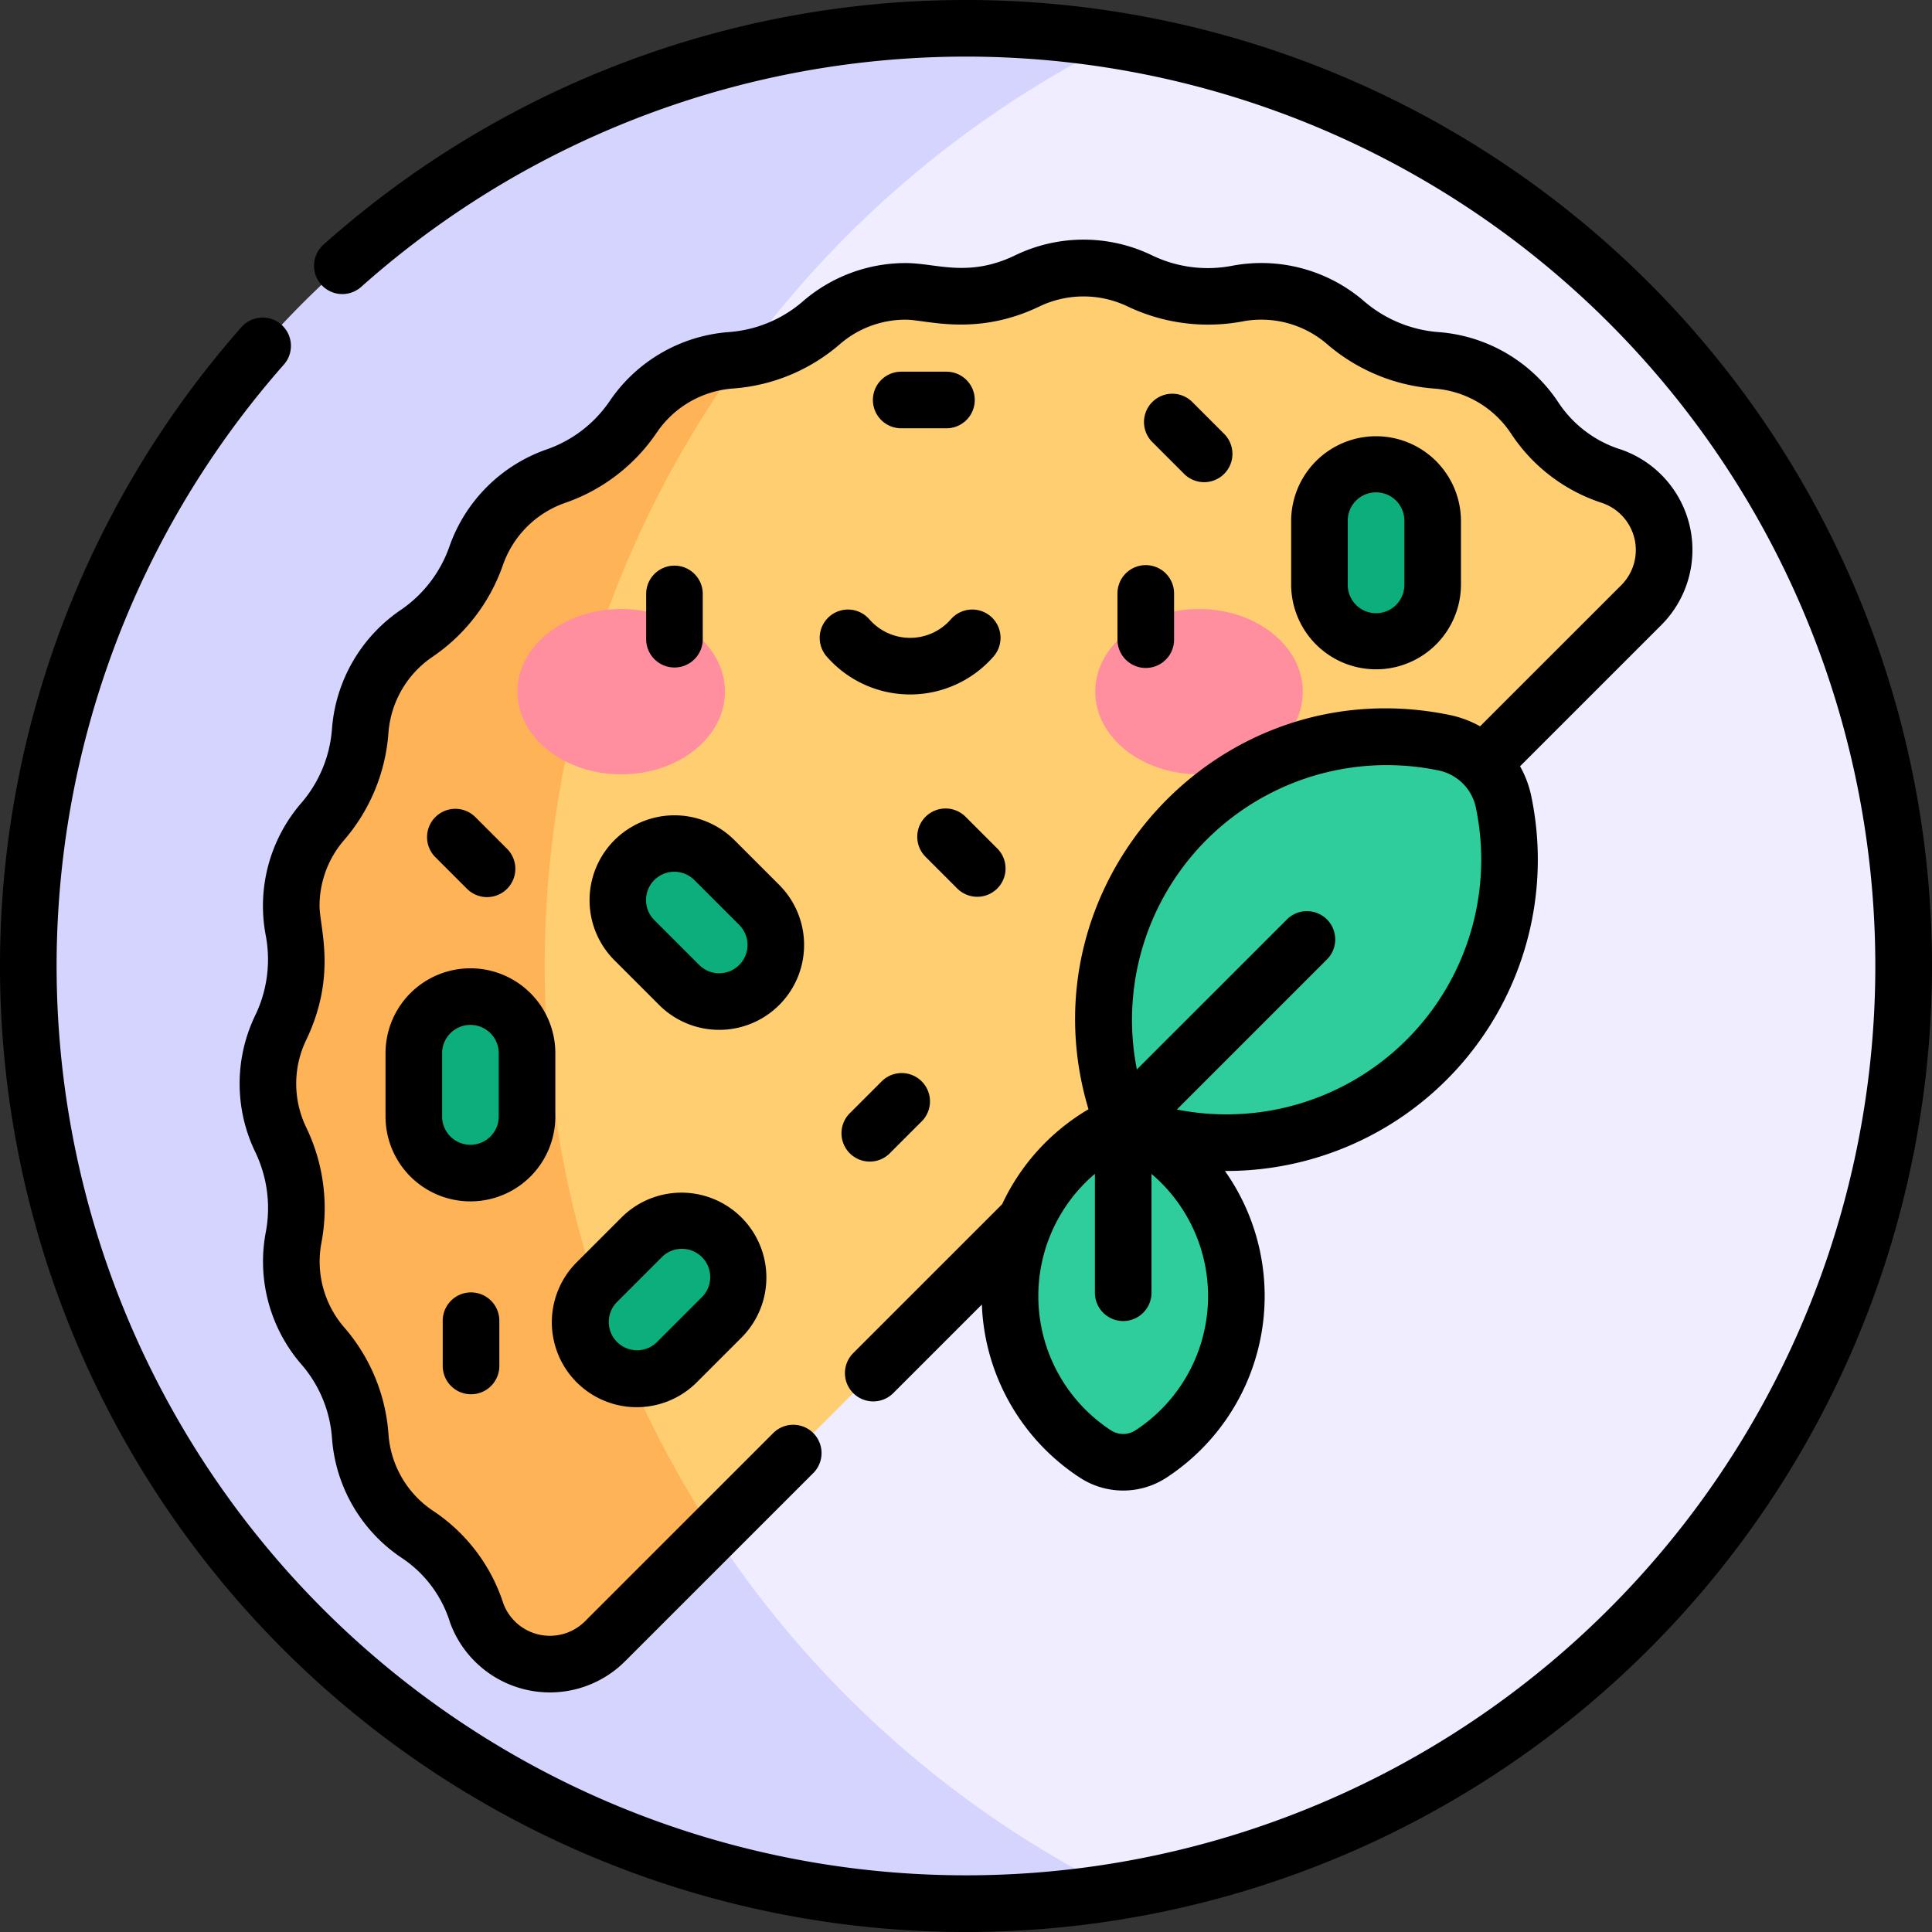
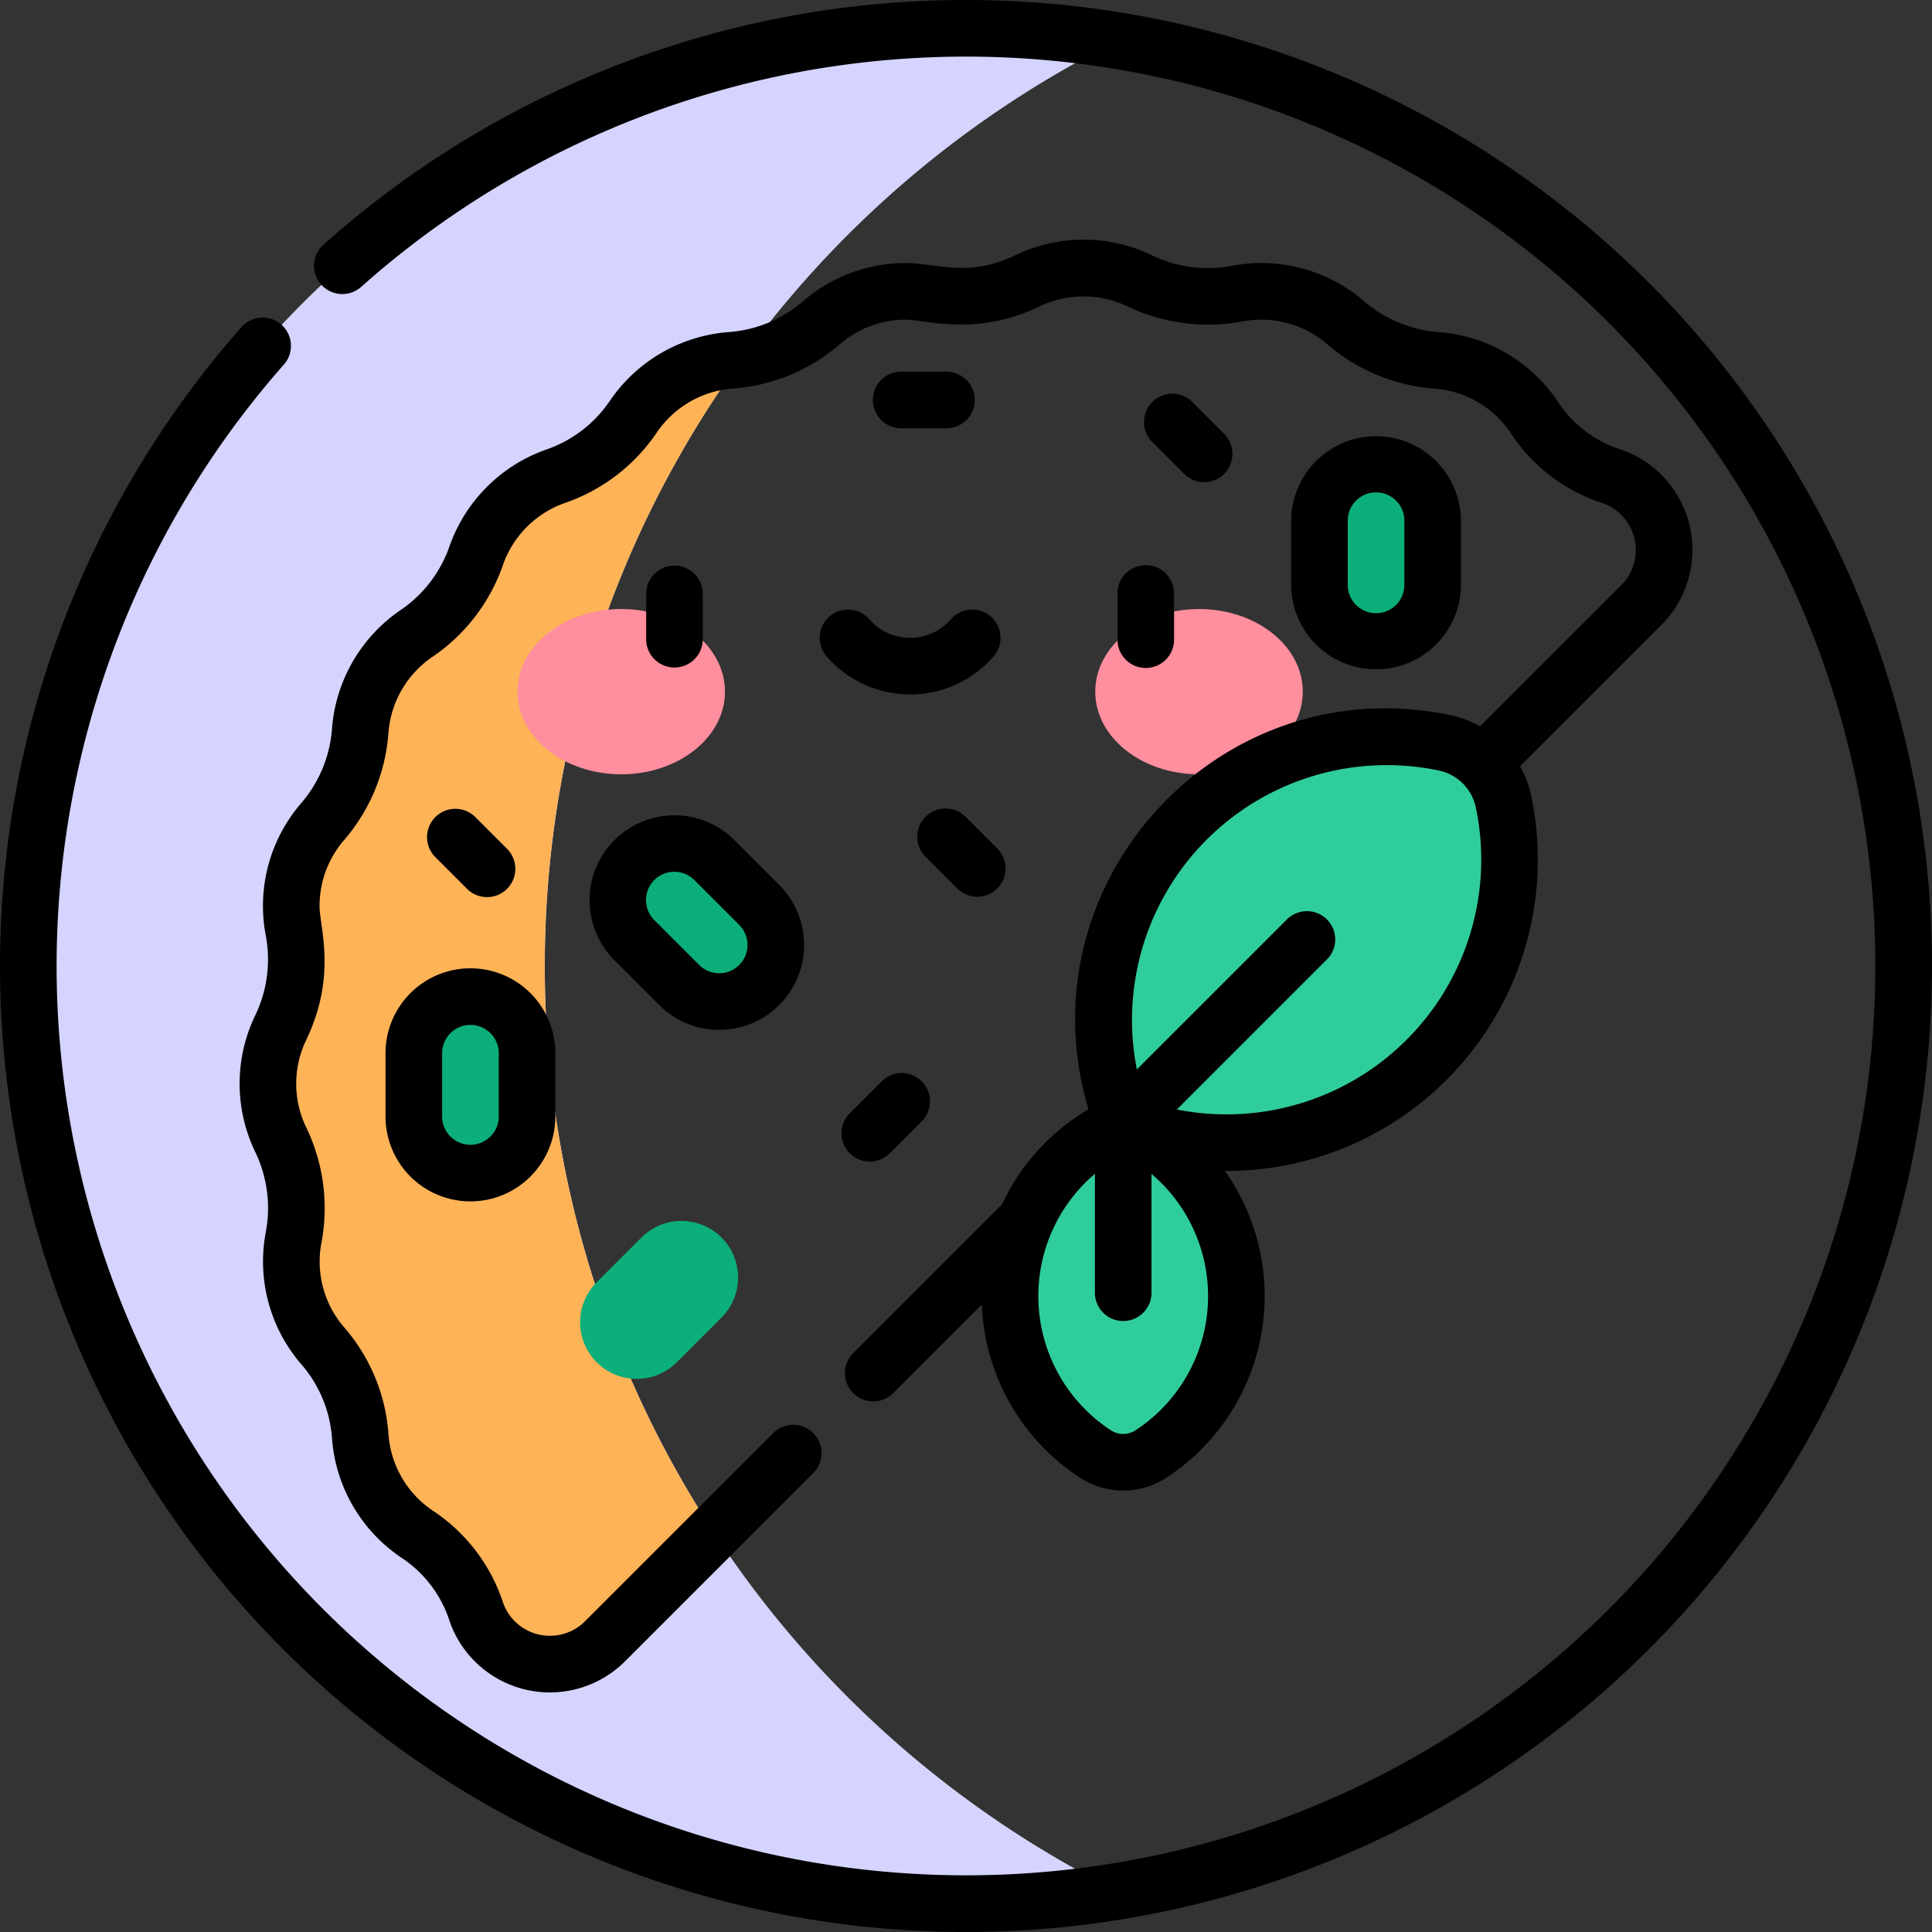
<svg xmlns="http://www.w3.org/2000/svg" id="Raggruppa_4498" data-name="Raggruppa 4498" width="226.287" height="226.287" viewBox="0 0 226.287 226.287">
  <rect x="0" y="0" width="226.287" height="226.287" fill="#333333" stroke="none" />
  <g id="Raggruppa_4492" data-name="Raggruppa 4492" transform="translate(3.315 3.315)">
-     <path id="Tracciato_6422" data-name="Tracciato 6422" d="M135.131,10.767a41.685,41.685,0,0,0-29.174,11.911L7.5,119.152l98.457,96.474a41.684,41.684,0,0,0,29.174,11.911h0a109.839,109.839,0,0,0,0-216.77Z" transform="translate(-7.5 -9.323)" fill="#efedff" />
    <path id="Tracciato_6423" data-name="Tracciato 6423" d="M87.8,183.679A121.053,121.053,0,0,1,135.131,8.943a109.833,109.833,0,1,0-17.8,218.214,110.6,110.6,0,0,0,17.8-1.443A120.937,120.937,0,0,1,87.8,183.679Z" transform="translate(-7.5 -7.5)" fill="#d4d4ff" />
  </g>
  <g id="Raggruppa_4493" data-name="Raggruppa 4493" transform="translate(31.379 31.383)">
-     <path id="Tracciato_6424" data-name="Tracciato 6424" d="M264.062,95.4a17.06,17.06,0,0,1-8.914-6.72,15.1,15.1,0,0,0-11.507-6.843,18.509,18.509,0,0,1-10.716-4.424,15.111,15.111,0,0,0-12.675-3.4,18.369,18.369,0,0,1-11.46-1.51,15.078,15.078,0,0,0-13.1,0,18.52,18.52,0,0,1-11.506,1.5,15.108,15.108,0,0,0-12.669,3.435A18.159,18.159,0,0,1,162.2,81.68L134.986,108.9V219.119h23.951l47.944-47.939,60.662-60.656A9.137,9.137,0,0,0,264.062,95.4Z" transform="translate(-106.706 -71.008)" fill="#ffce71" />
    <path id="Tracciato_6425" data-name="Tracciato 6425" d="M126.5,95.153c-.447.066-.9.118-1.349.153a15.1,15.1,0,0,0-11.34,6.583,18.2,18.2,0,0,1-9.133,7,15.117,15.117,0,0,0-9.271,9.269,18.335,18.335,0,0,1-7.027,9.16,15.1,15.1,0,0,0-6.566,11.368,18.381,18.381,0,0,1-4.424,10.677A15.113,15.113,0,0,0,74,162.043,18.359,18.359,0,0,1,72.486,173.5a15.081,15.081,0,0,0,.018,13.093A18.471,18.471,0,0,1,74,198.082a15.108,15.108,0,0,0,3.432,12.66,18.181,18.181,0,0,1,4.385,10.633,15.1,15.1,0,0,0,6.8,11.511,17.333,17.333,0,0,1,6.839,9.148,9.139,9.139,0,0,0,15.053,3.277l12.721-12.719A121.028,121.028,0,0,1,126.5,95.153Z" transform="translate(-70.999 -84.482)" fill="#ffb357" />
  </g>
  <g id="Raggruppa_4494" data-name="Raggruppa 4494" transform="translate(118.296 86.305)">
    <path id="Tracciato_6426" data-name="Tracciato 6426" d="M330.319,233.1a33.108,33.108,0,0,0,9.009-30.2,8.925,8.925,0,0,0-6.935-6.935,33.145,33.145,0,0,0-37.62,44.555A33.149,33.149,0,0,0,330.319,233.1Z" transform="translate(-281.514 -195.274)" fill="#30cd9c" />
    <path id="Tracciato_6427" data-name="Tracciato 6427" d="M267.657,317.91a22.071,22.071,0,0,0,9.99,18.483,5.951,5.951,0,0,0,6.539,0,22.1,22.1,0,0,0-3.269-38.738A22.1,22.1,0,0,0,267.657,317.91Z" transform="translate(-267.657 -252.407)" fill="#30cd9c" />
  </g>
  <g id="Raggruppa_4495" data-name="Raggruppa 4495" transform="translate(48.47 54.411)">
    <path id="Tracciato_6428" data-name="Tracciato 6428" d="M175.059,225.507a6.629,6.629,0,0,0-9.375,9.375l5.24,5.24a6.629,6.629,0,0,0,9.375-9.375Z" transform="translate(-139.843 -179.168)" fill="#0caf7b" />
    <path id="Tracciato_6429" data-name="Tracciato 6429" d="M160.923,325.507l-5.24,5.24a6.629,6.629,0,1,0,9.375,9.375l5.24-5.24a6.629,6.629,0,1,0-9.375-9.375Z" transform="translate(-134.263 -234.971)" fill="#0caf7b" />
    <path id="Tracciato_6430" data-name="Tracciato 6430" d="M116.3,264.111a6.63,6.63,0,0,0-6.63,6.63v7.41a6.63,6.63,0,1,0,13.259,0v-7.41a6.63,6.63,0,0,0-6.63-6.63Z" transform="translate(-109.669 -201.794)" fill="#0caf7b" />
    <path id="Tracciato_6431" data-name="Tracciato 6431" d="M356.3,123.111a6.63,6.63,0,0,0-6.63,6.63v7.41a6.63,6.63,0,1,0,13.259,0v-7.41A6.63,6.63,0,0,0,356.3,123.111Z" transform="translate(-243.597 -123.111)" fill="#0caf7b" />
  </g>
  <g id="Raggruppa_4496" data-name="Raggruppa 4496" transform="translate(60.606 71.333)">
    <ellipse id="Ellisse_123" data-name="Ellisse 123" cx="12.154" cy="9.679" rx="12.154" ry="9.679" fill="#ff8e9e" />
    <ellipse id="Ellisse_124" data-name="Ellisse 124" cx="12.154" cy="9.679" rx="12.154" ry="9.679" transform="translate(67.676)" fill="#ff8e9e" />
  </g>
  <g id="Raggruppa_4497" data-name="Raggruppa 4497" transform="translate(0)">
    <path id="Tracciato_6432" data-name="Tracciato 6432" d="M177.87,158.512v-5.3a3.315,3.315,0,1,0-6.63,0v5.3a3.315,3.315,0,1,0,6.63,0Z" transform="translate(-95.558 -83.646)" />
    <path id="Tracciato_6433" data-name="Tracciato 6433" d="M296.139,153.209v5.3a3.315,3.315,0,1,0,6.629,0v-5.3a3.315,3.315,0,1,0-6.629,0Z" transform="translate(-165.255 -83.646)" />
    <path id="Tracciato_6434" data-name="Tracciato 6434" d="M218.363,162.353a3.315,3.315,0,0,0-.321,4.677,12.959,12.959,0,0,0,19.551,0,3.315,3.315,0,0,0-5-4.356,6.329,6.329,0,0,1-9.555,0,3.314,3.314,0,0,0-4.676-.321Z" transform="translate(-121.219 -90.143)" />
    <path id="Tracciato_6435" data-name="Tracciato 6435" d="M234.643,105.13h5.3a3.315,3.315,0,0,0,0-6.63h-5.3a3.315,3.315,0,0,0,0,6.63Z" transform="translate(-129.089 -54.966)" />
    <path id="Tracciato_6436" data-name="Tracciato 6436" d="M307.806,113.667a3.315,3.315,0,1,0,4.688-4.688l-3.75-3.75a3.315,3.315,0,0,0-4.687,4.688Z" transform="translate(-169.132 -58.18)" />
    <path id="Tracciato_6437" data-name="Tracciato 6437" d="M244.056,215.228a3.314,3.314,0,0,0,0,4.688l3.75,3.75a3.315,3.315,0,0,0,4.688-4.687l-3.75-3.75a3.314,3.314,0,0,0-4.687,0Z" transform="translate(-135.65 -119.563)" />
    <path id="Tracciato_6438" data-name="Tracciato 6438" d="M228.744,293.667l3.75-3.75a3.315,3.315,0,0,0-4.687-4.687l-3.75,3.75a3.315,3.315,0,1,0,4.688,4.687Z" transform="translate(-124.489 -158.626)" />
    <path id="Tracciato_6439" data-name="Tracciato 6439" d="M122.495,223.667a3.314,3.314,0,0,0,0-4.687l-3.75-3.75a3.315,3.315,0,0,0-4.687,4.688l3.75,3.75A3.314,3.314,0,0,0,122.495,223.667Z" transform="translate(-63.106 -119.563)" />
-     <path id="Tracciato_6440" data-name="Tracciato 6440" d="M117.328,345.815v5.3a3.315,3.315,0,0,0,6.63,0v-5.3a3.315,3.315,0,1,0-6.63,0Z" transform="translate(-65.473 -191.126)" />
    <path id="Tracciato_6441" data-name="Tracciato 6441" d="M178.453,224.216l-5.24-5.24a9.944,9.944,0,0,0-14.063,14.063l5.24,5.24a9.944,9.944,0,0,0,14.063-14.063Zm-4.688,9.375a3.313,3.313,0,0,1-4.687,0l-5.24-5.24a3.315,3.315,0,1,1,4.688-4.688l5.24,5.24A3.312,3.312,0,0,1,173.765,233.591Z" transform="translate(-87.185 -120.569)" />
-     <path id="Tracciato_6442" data-name="Tracciato 6442" d="M163.214,338.279l5.24-5.24a9.944,9.944,0,1,0-14.063-14.063l-5.24,5.24a9.944,9.944,0,0,0,14.063,14.063Zm-9.375-9.375,5.24-5.24a3.315,3.315,0,1,1,4.687,4.687l-5.24,5.24a3.315,3.315,0,0,1-4.687-4.688Z" transform="translate(-81.604 -176.373)" />
    <path id="Tracciato_6443" data-name="Tracciato 6443" d="M122.058,273.965v-7.41a9.944,9.944,0,0,0-19.889,0v7.41a9.944,9.944,0,1,0,19.889,0Zm-6.63,0a3.315,3.315,0,0,1-6.63,0v-7.41a3.315,3.315,0,0,1,6.63,0Z" transform="translate(-57.014 -143.197)" />
    <path id="Tracciato_6444" data-name="Tracciato 6444" d="M362.058,132.965v-7.41a9.944,9.944,0,1,0-19.889,0v7.41a9.944,9.944,0,0,0,19.889,0Zm-13.259,0v-7.41a3.315,3.315,0,1,1,6.629,0v7.41a3.315,3.315,0,1,1-6.629,0Z" transform="translate(-190.942 -64.515)" />
    <path id="Tracciato_6445" data-name="Tracciato 6445" d="M225.252,88.079a13.684,13.684,0,0,1-7.209-5.382A18.475,18.475,0,0,0,204,74.344a15.143,15.143,0,0,1-8.8-3.627,18.413,18.413,0,0,0-15.463-4.146,15.022,15.022,0,0,1-9.4-1.239,18.392,18.392,0,0,0-15.982.005c-5.518,2.671-9.252.915-12.829.915a18.378,18.378,0,0,0-12.079,4.507,14.908,14.908,0,0,1-8.74,3.583,18.523,18.523,0,0,0-13.834,8.034A14.809,14.809,0,0,1,99.4,88.1,18.533,18.533,0,0,0,88.092,99.4a14.958,14.958,0,0,1-5.758,7.509,18.519,18.519,0,0,0-8.012,13.869,15.006,15.006,0,0,1-3.629,8.755,18.416,18.416,0,0,0-4.13,15.474,15.073,15.073,0,0,1-1.249,9.391,18.412,18.412,0,0,0,.023,15.978,15.136,15.136,0,0,1,1.219,9.435,18.406,18.406,0,0,0,4.191,15.445,14.791,14.791,0,0,1,3.579,8.7,18.47,18.47,0,0,0,8.3,14.046,14.049,14.049,0,0,1,5.527,7.494,12.447,12.447,0,0,0,20.515,4.5l21.983-21.981a3.315,3.315,0,1,0-4.687-4.688l-21.983,21.981a5.821,5.821,0,0,1-9.59-2.056,20.6,20.6,0,0,0-8.15-10.8,11.8,11.8,0,0,1-5.3-8.977,21.372,21.372,0,0,0-5.191-12.566,11.779,11.779,0,0,1-2.673-9.876A21.75,21.75,0,0,0,71.3,167.484a11.776,11.776,0,0,1-.013-10.207c3.654-7.592,1.576-13.227,1.576-15.721a11.788,11.788,0,0,1,2.852-7.692,21.587,21.587,0,0,0,5.218-12.6,11.84,11.84,0,0,1,5.121-8.867,21.534,21.534,0,0,0,8.3-10.812,11.85,11.85,0,0,1,7.231-7.23,21.39,21.39,0,0,0,10.791-8.273,11.839,11.839,0,0,1,8.845-5.132A21.49,21.49,0,0,0,133.8,75.758a11.748,11.748,0,0,1,7.723-2.876c2.439,0,8.25,2.037,15.718-1.578a11.961,11.961,0,0,1,10.209,0,21.9,21.9,0,0,0,13.524,1.782,11.781,11.781,0,0,1,9.886,2.651,21.724,21.724,0,0,0,12.628,5.221,11.809,11.809,0,0,1,8.976,5.334,20.233,20.233,0,0,0,10.621,8.058A5.824,5.824,0,0,1,225.307,104L208.79,120.511a12.245,12.245,0,0,0-3.508-1.316c-27.158-5.639-50.25,19.837-42.356,46.167a25.35,25.35,0,0,0-10.112,11.119l-17.459,17.458a3.315,3.315,0,0,0,4.688,4.688l10.394-10.393A25.349,25.349,0,0,0,161.9,208.5a9.271,9.271,0,0,0,10.176,0,25.409,25.409,0,0,0,6.833-35.91c.06,0,.119,0,.179,0a36.464,36.464,0,0,0,35.7-43.9,12.263,12.263,0,0,0-1.314-3.5l16.518-16.516a12.444,12.444,0,0,0-4.742-20.6ZM168.441,202.96a2.642,2.642,0,0,1-2.9,0,18.788,18.788,0,0,1-1.864-30.035v13.927a3.315,3.315,0,1,0,6.63,0V172.935A18.778,18.778,0,0,1,168.441,202.96Zm4.84-37.569,17.536-17.536a3.315,3.315,0,1,0-4.688-4.687L168.594,160.7a29.838,29.838,0,0,1,35.343-35.019,5.609,5.609,0,0,1,4.364,4.364A29.838,29.838,0,0,1,173.281,165.391Z" transform="translate(-35.436 -35.44)" />
    <path id="Tracciato_6446" data-name="Tracciato 6446" d="M113.144,0A112.96,112.96,0,0,0,37.853,28.687a3.315,3.315,0,0,0,4.413,4.947,106.509,106.509,0,1,1-9.059,9.114,3.315,3.315,0,1,0-4.973-4.383A113.144,113.144,0,1,0,113.144,0Z" transform="translate(0)" />
  </g>
</svg>